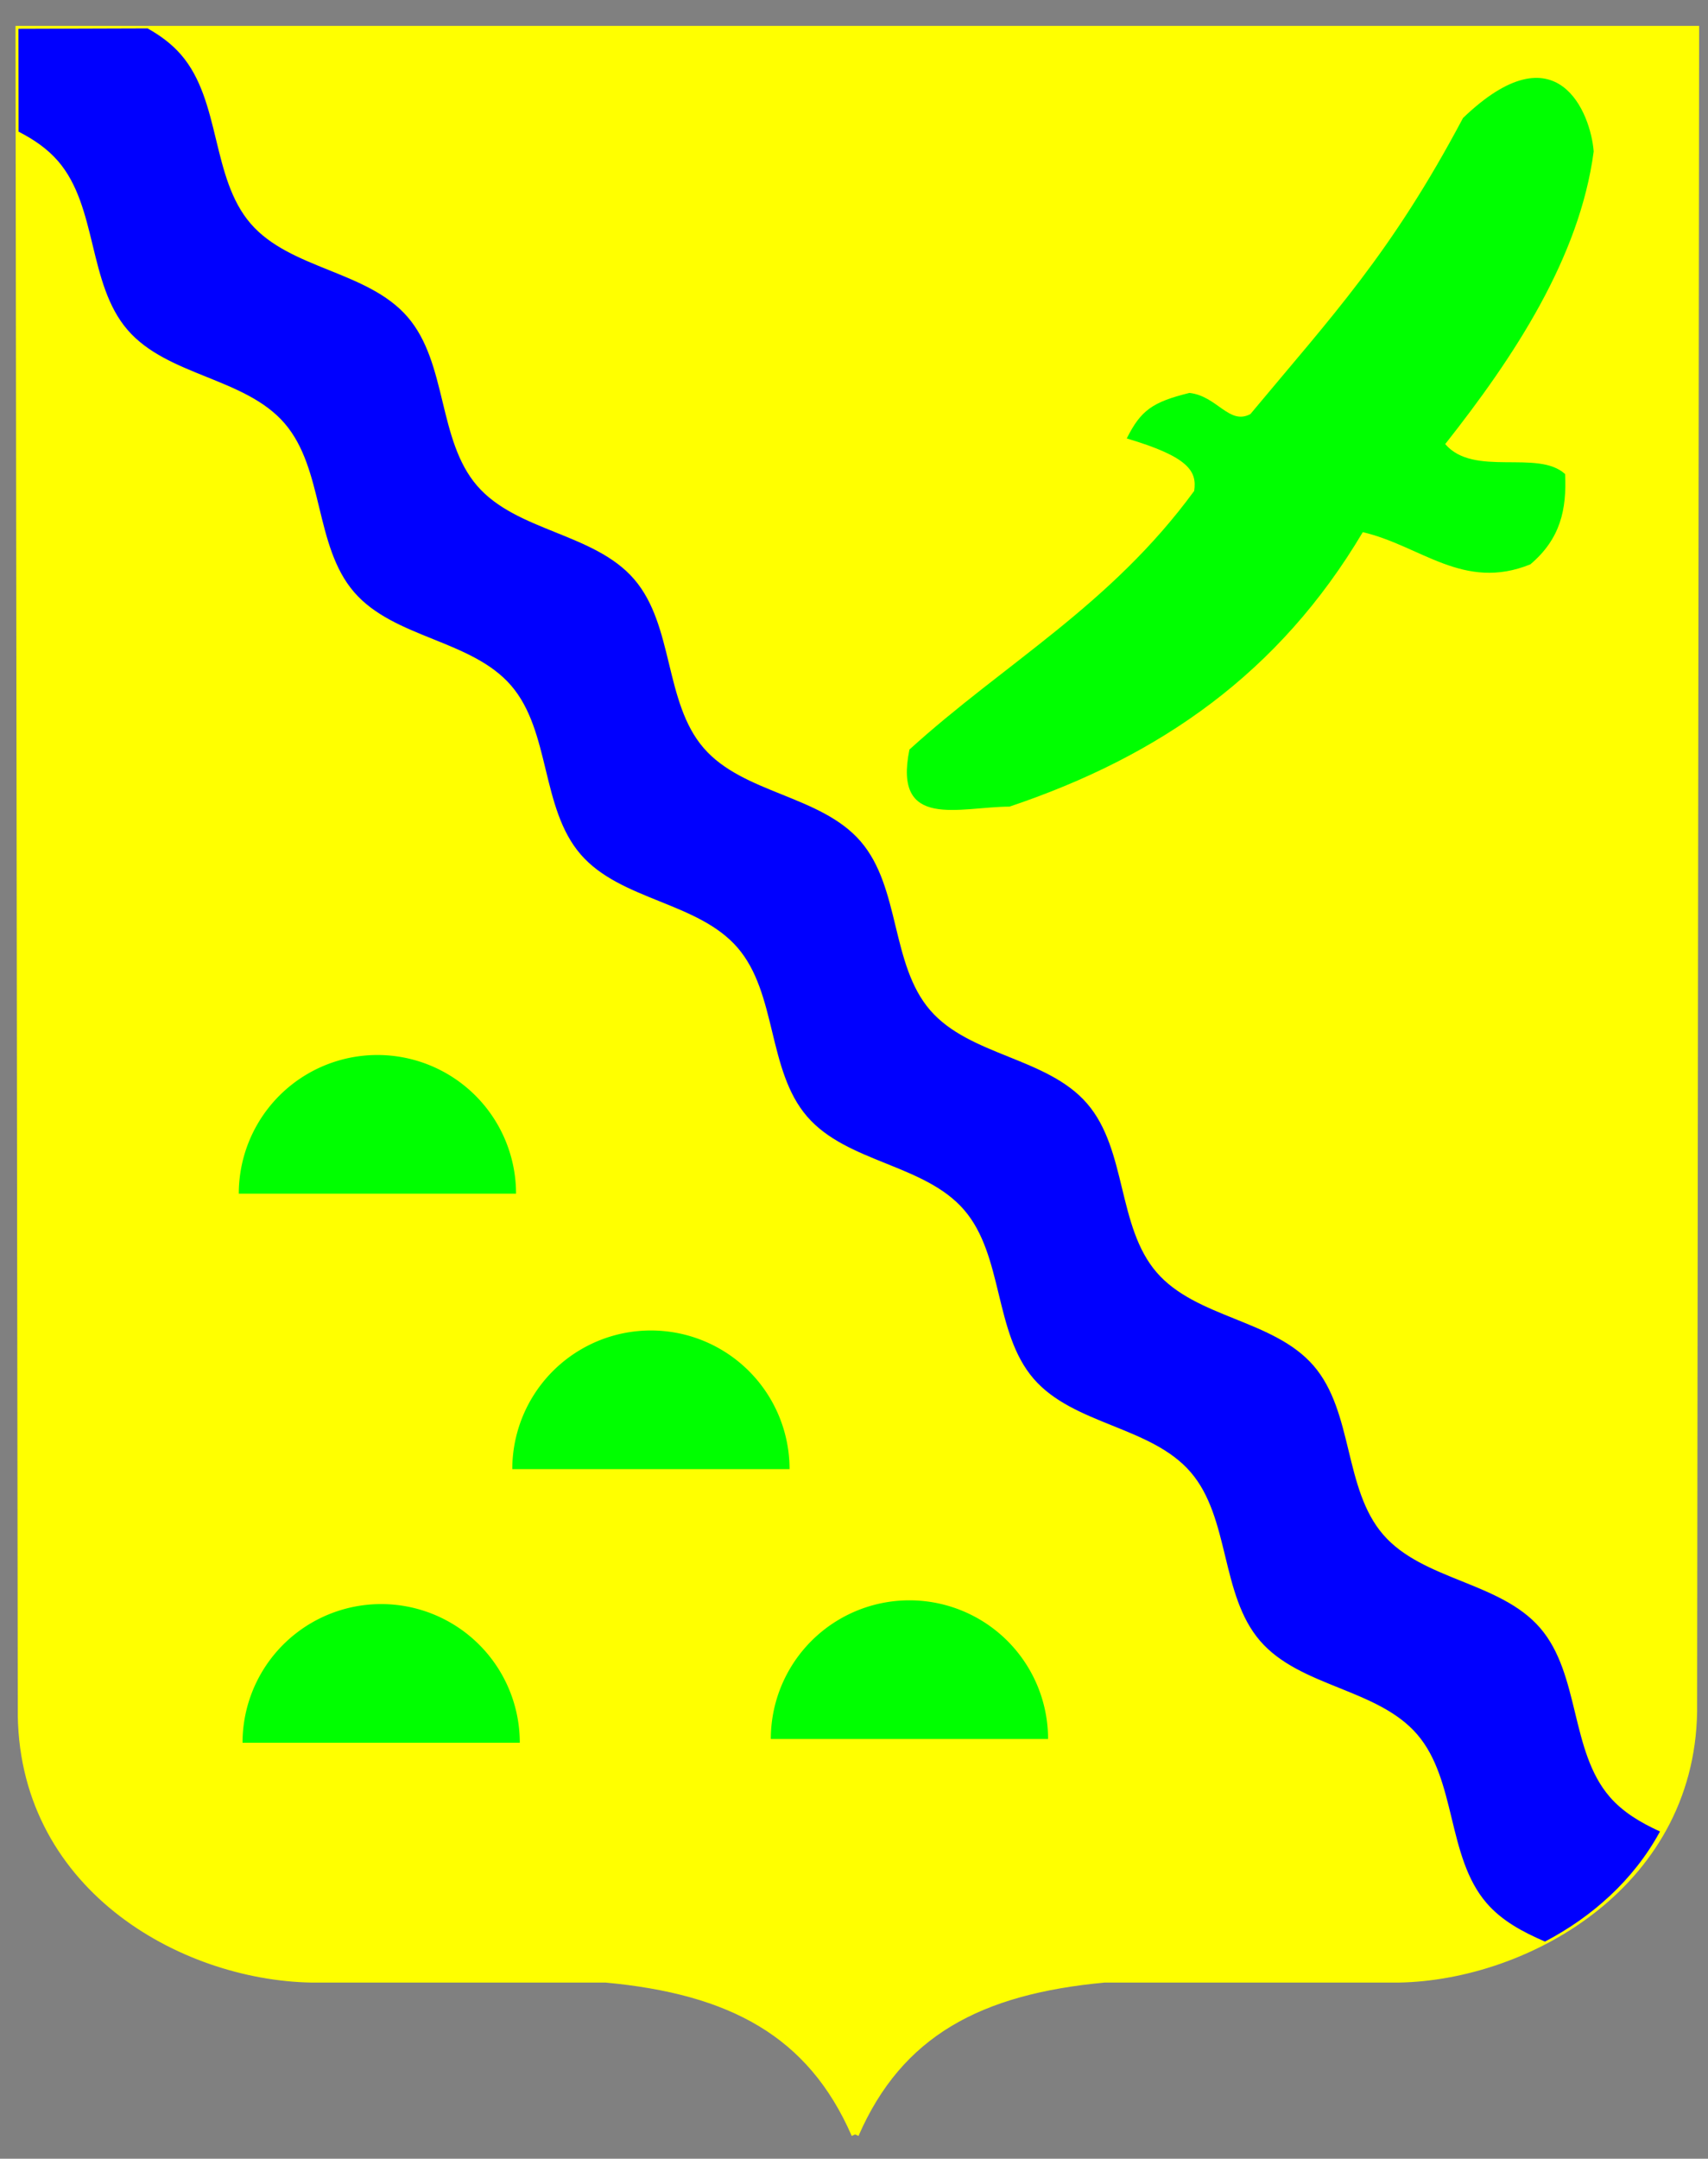
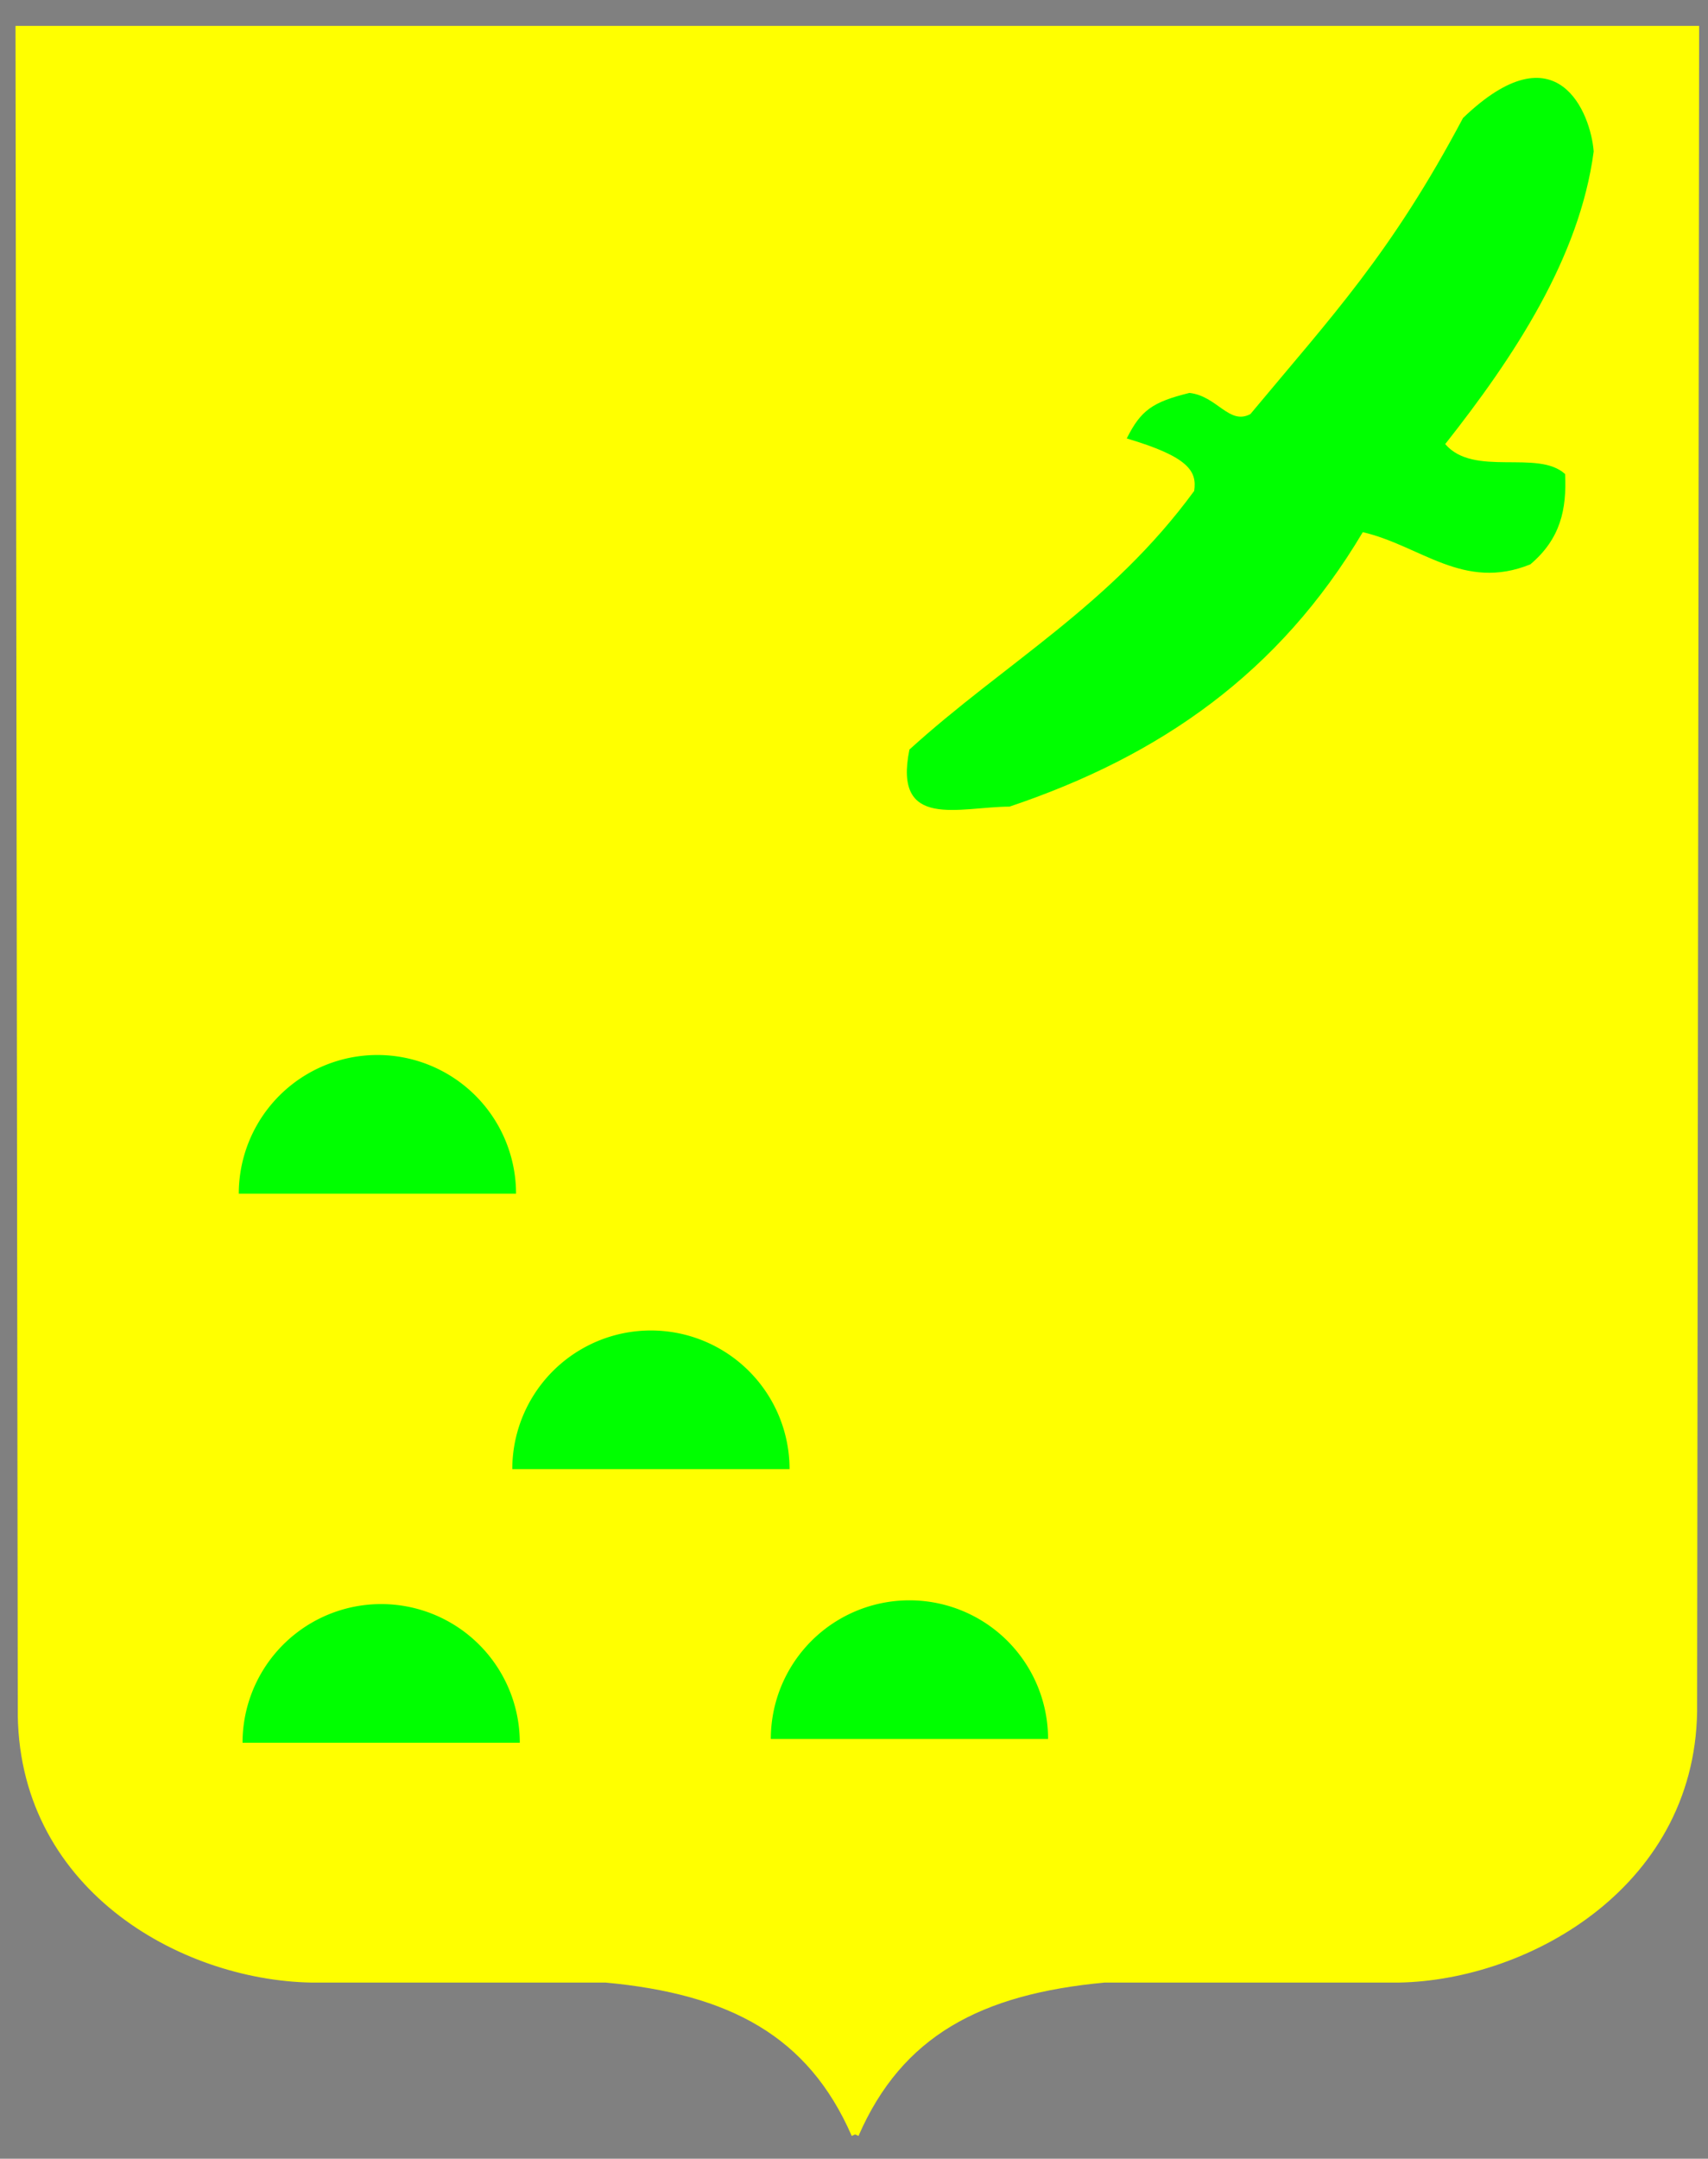
<svg xmlns="http://www.w3.org/2000/svg" xmlns:ns1="http://www.inkscape.org/namespaces/inkscape" xmlns:ns2="http://sodipodi.sourceforge.net/DTD/sodipodi-0.dtd" xmlns:ns3="http://www.openswatchbook.org/uri/2009/osb" width="580.527mm" height="733.459mm" viewBox="0 0 2056.984 2598.869" id="svg2" ns1:version="0.92.5 (2060ec1f9f, 2020-04-08)" ns2:docname="герб.svg">
  <rect x="0" y="0" width="2056.984" height="2598.869" fill="#808080" stroke="none" />
  <defs id="defs4">
    <linearGradient id="linearGradient5712" ns3:paint="solid">
      <stop style="stop-color:#000000;stop-opacity:1;" offset="0" id="stop5714" />
    </linearGradient>
    <path style="display:inline;opacity:1;fill:none;fill-rule:evenodd;stroke:#000000;stroke-width:1.847px;stroke-linecap:butt;stroke-linejoin:miter;stroke-opacity:1" d="m 247.203,206.238 c 33.506,-9.39 68.483,-11.933 103.1,-13.703 48.806,-1.731 98.019,0.402 146.024,9.808 5.111,1.099 10.199,2.333 15.19,3.895" id="path4216-8-0-2-5" ns1:connector-curvature="0" />
  </defs>
  <g ns1:groupmode="layer" id="layer3" ns1:label="герб" style="display:inline;opacity:1" transform="translate(-1237.449,9764.431)">
    <path id="path4164-8-6" style="display:inline;opacity:1;fill:none;fill-opacity:1;fill-rule:evenodd;stroke:none;stroke-width:9.139px;stroke-linecap:butt;stroke-linejoin:miter;stroke-opacity:1" d="m 3294.4,-9764.431 -2056.951,6.528 2.782,2066.105 c -2.968,219.468 196.659,331.971 357.749,334.668 h 362.364 c 153.902,14.286 252.485,66.591 306.972,191.568 M 3294.4,-9764.431 v 2072.633 c 2.969,219.468 -196.658,331.971 -357.748,334.668 h -362.365 c -153.901,14.286 -252.484,66.591 -306.971,191.568" ns1:connector-curvature="0" ns2:nodetypes="ccccccccccc" />
    <path id="path4164-7" style="display:inline;opacity:1;fill:#ffff00;fill-opacity:1;fill-rule:evenodd;stroke:#ffff00;stroke-width:8.934px;stroke-linecap:butt;stroke-linejoin:miter;stroke-opacity:1" d="m 2267.285,-7194.818 c -53.261,-122.163 -149.624,-173.291 -300.06,-187.255 h -354.206 c -157.463,-2.636 -352.595,-112.606 -349.693,-327.133 l -2.719,-2019.586 2018.671,1e-4 -2.408,2015.191 c 2.902,214.527 -197.856,328.891 -355.318,331.527 h -354.206 c -150.436,13.964 -246.799,65.092 -300.06,187.255" ns1:connector-curvature="0" ns2:nodetypes="cccccccccc" />
    <path style="display:inline;opacity:1;fill:#00ff00;fill-opacity:1;fill-rule:evenodd;stroke:none;stroke-width:8.934px;stroke-linecap:butt;stroke-linejoin:miter;stroke-opacity:1" d="m 2332.711,-8862.067 c 114.309,-103.78 242.208,-173.582 342.925,-311.34 3.405,-23.343 -5.772,-40.846 -81.219,-63.17 16.937,-33.867 30.958,-43.846 75.499,-54.819 33.365,3.648 47.694,39.138 73.403,25.489 98.2,-117.948 169.35,-193.085 256.066,-356.462 113.862,-109.314 153.994,-5.156 157.378,40.303 -16.953,128.175 -96.424,247.876 -178.812,352.257 34.296,40.176 111.748,6.038 144.39,36.097 2.038,42.451 -5.534,78.019 -41.818,108.679 -80.544,32.686 -132.154,-22.56 -201.839,-38.74 -100.517,169.296 -243.763,269.39 -425.467,330.437 -60.316,0.187 -140.461,28.555 -120.507,-68.73 z" id="path4236-3" ns1:connector-curvature="0" ns2:nodetypes="ccccccccccccc" />
    <path style="display:inline;opacity:1;fill:#00ff00;fill-opacity:1;fill-rule:evenodd;stroke-width:8.934" id="path4238-5" ns2:type="arc" ns2:cx="1691.9823" ns2:cy="8327.374" ns2:rx="166.95052" ns2:ry="166.95052" ns2:start="0" ns2:end="3.1415927" d="m 1858.933,8327.374 a 166.951,166.951 0 0 1 -83.475,144.583 166.951,166.951 0 0 1 -166.951,0 166.951,166.951 0 0 1 -83.475,-144.583 l 166.951,0 z" transform="scale(1,-1)" />
-     <path style="display:inline;opacity:1;fill:#00ff00;fill-opacity:1;fill-rule:evenodd;stroke-width:8.934" id="path4238-4-6" ns2:type="arc" ns2:cx="2021.3715" ns2:cy="7995.7295" ns2:rx="166.95052" ns2:ry="166.95052" ns2:start="0" ns2:end="3.1415927" d="m 2188.322,7995.73 a 166.951,166.951 0 0 1 -83.475,144.583 166.951,166.951 0 0 1 -166.951,0 166.951,166.951 0 0 1 -83.475,-144.583 l 166.951,0 z" transform="scale(1,-1)" />
+     <path style="display:inline;opacity:1;fill:#00ff00;fill-opacity:1;fill-rule:evenodd;stroke-width:8.934" id="path4238-4-6" ns2:type="arc" ns2:cx="2021.3715" ns2:cy="7995.7295" ns2:rx="166.95052" ns2:ry="166.95052" ns2:start="0" ns2:end="3.1415927" d="m 2188.322,7995.73 a 166.951,166.951 0 0 1 -83.475,144.583 166.951,166.951 0 0 1 -166.951,0 166.951,166.951 0 0 1 -83.475,-144.583 z" transform="scale(1,-1)" />
    <path style="display:inline;opacity:1;fill:#00ff00;fill-opacity:1;fill-rule:evenodd;stroke-width:8.934" id="path4238-2-2" ns2:type="arc" ns2:cx="2332.7112" ns2:cy="7670.8535" ns2:rx="166.95052" ns2:ry="166.95052" ns2:start="0" ns2:end="3.1415927" d="m 2499.662,7670.854 a 166.951,166.951 0 0 1 -83.475,144.583 166.951,166.951 0 0 1 -166.951,0 166.951,166.951 0 0 1 -83.475,-144.583 l 166.951,0 z" transform="scale(1,-1)" />
    <path style="display:inline;opacity:1;fill:#00ff00;fill-opacity:1;fill-rule:evenodd;stroke-width:8.934" id="path4238-3-9" ns2:type="arc" ns2:cx="1696.494" ns2:cy="7666.3408" ns2:rx="166.95052" ns2:ry="166.95052" ns2:start="0" ns2:end="3.1415927" d="m 1863.445,7666.341 a 166.951,166.951 0 0 1 -83.475,144.583 166.951,166.951 0 0 1 -166.951,0 166.951,166.951 0 0 1 -83.475,-144.583 l 166.951,0 z" transform="scale(1,-1)" />
-     <path style="display:inline;opacity:1;fill:#0000ff;fill-opacity:1;fill-rule:evenodd;stroke:#0000ff;stroke-width:1.875;stroke-linecap:butt;stroke-linejoin:miter;stroke-miterlimit:4;stroke-dasharray:none;stroke-opacity:1" d="m 1414.994,-9729.283 -154.388,0.491 0.164,122.283 c 17.9,9.265 34.277,20.346 47.307,35.424 47.923,55.455 35.86,147.835 83.782,203.289 47.924,55.455 141.079,56.91 189.002,112.364 47.923,55.455 35.858,147.834 83.782,203.289 47.923,55.455 141.078,56.91 189,112.365 47.923,55.455 35.859,147.836 83.784,203.291 47.922,55.455 141.075,56.908 188.998,112.363 47.922,55.455 35.859,147.837 83.782,203.291 47.923,55.455 141.078,56.908 189.001,112.363 47.923,55.455 35.858,147.836 83.782,203.291 47.922,55.455 141.075,56.91 188.999,112.364 47.922,55.455 35.859,147.835 83.781,203.289 47.923,55.454 141.079,56.908 189.002,112.363 47.923,55.455 35.859,147.838 83.782,203.293 18.269,21.14 43.117,34.427 69.521,45.855 56.065,-29.543 105.644,-73.264 137.23,-131.056 -22.811,-10.519 -43.958,-23.026 -60.014,-41.607 -47.924,-55.455 -35.86,-147.836 -83.784,-203.291 -47.922,-55.454 -141.076,-56.908 -188.999,-112.363 -47.922,-55.454 -35.859,-147.836 -83.781,-203.291 -47.924,-55.455 -141.078,-56.908 -189,-112.363 -47.923,-55.455 -35.858,-147.836 -83.782,-203.291 -47.923,-55.455 -141.079,-56.91 -189.002,-112.365 -47.921,-55.455 -35.858,-147.835 -83.781,-203.289 -47.923,-55.455 -141.076,-56.91 -188.998,-112.365 -47.923,-55.455 -35.86,-147.834 -83.783,-203.289 -47.923,-55.455 -141.077,-56.91 -188.999,-112.365 -47.923,-55.455 -35.861,-147.835 -83.783,-203.289 -47.922,-55.455 -141.077,-56.91 -189,-112.365 -47.923,-55.455 -35.858,-147.836 -83.782,-203.291 -11.191,-12.95 -24.848,-22.955 -39.82,-31.39 z" id="path4164-7-2" ns1:connector-curvature="0" />
  </g>
</svg>